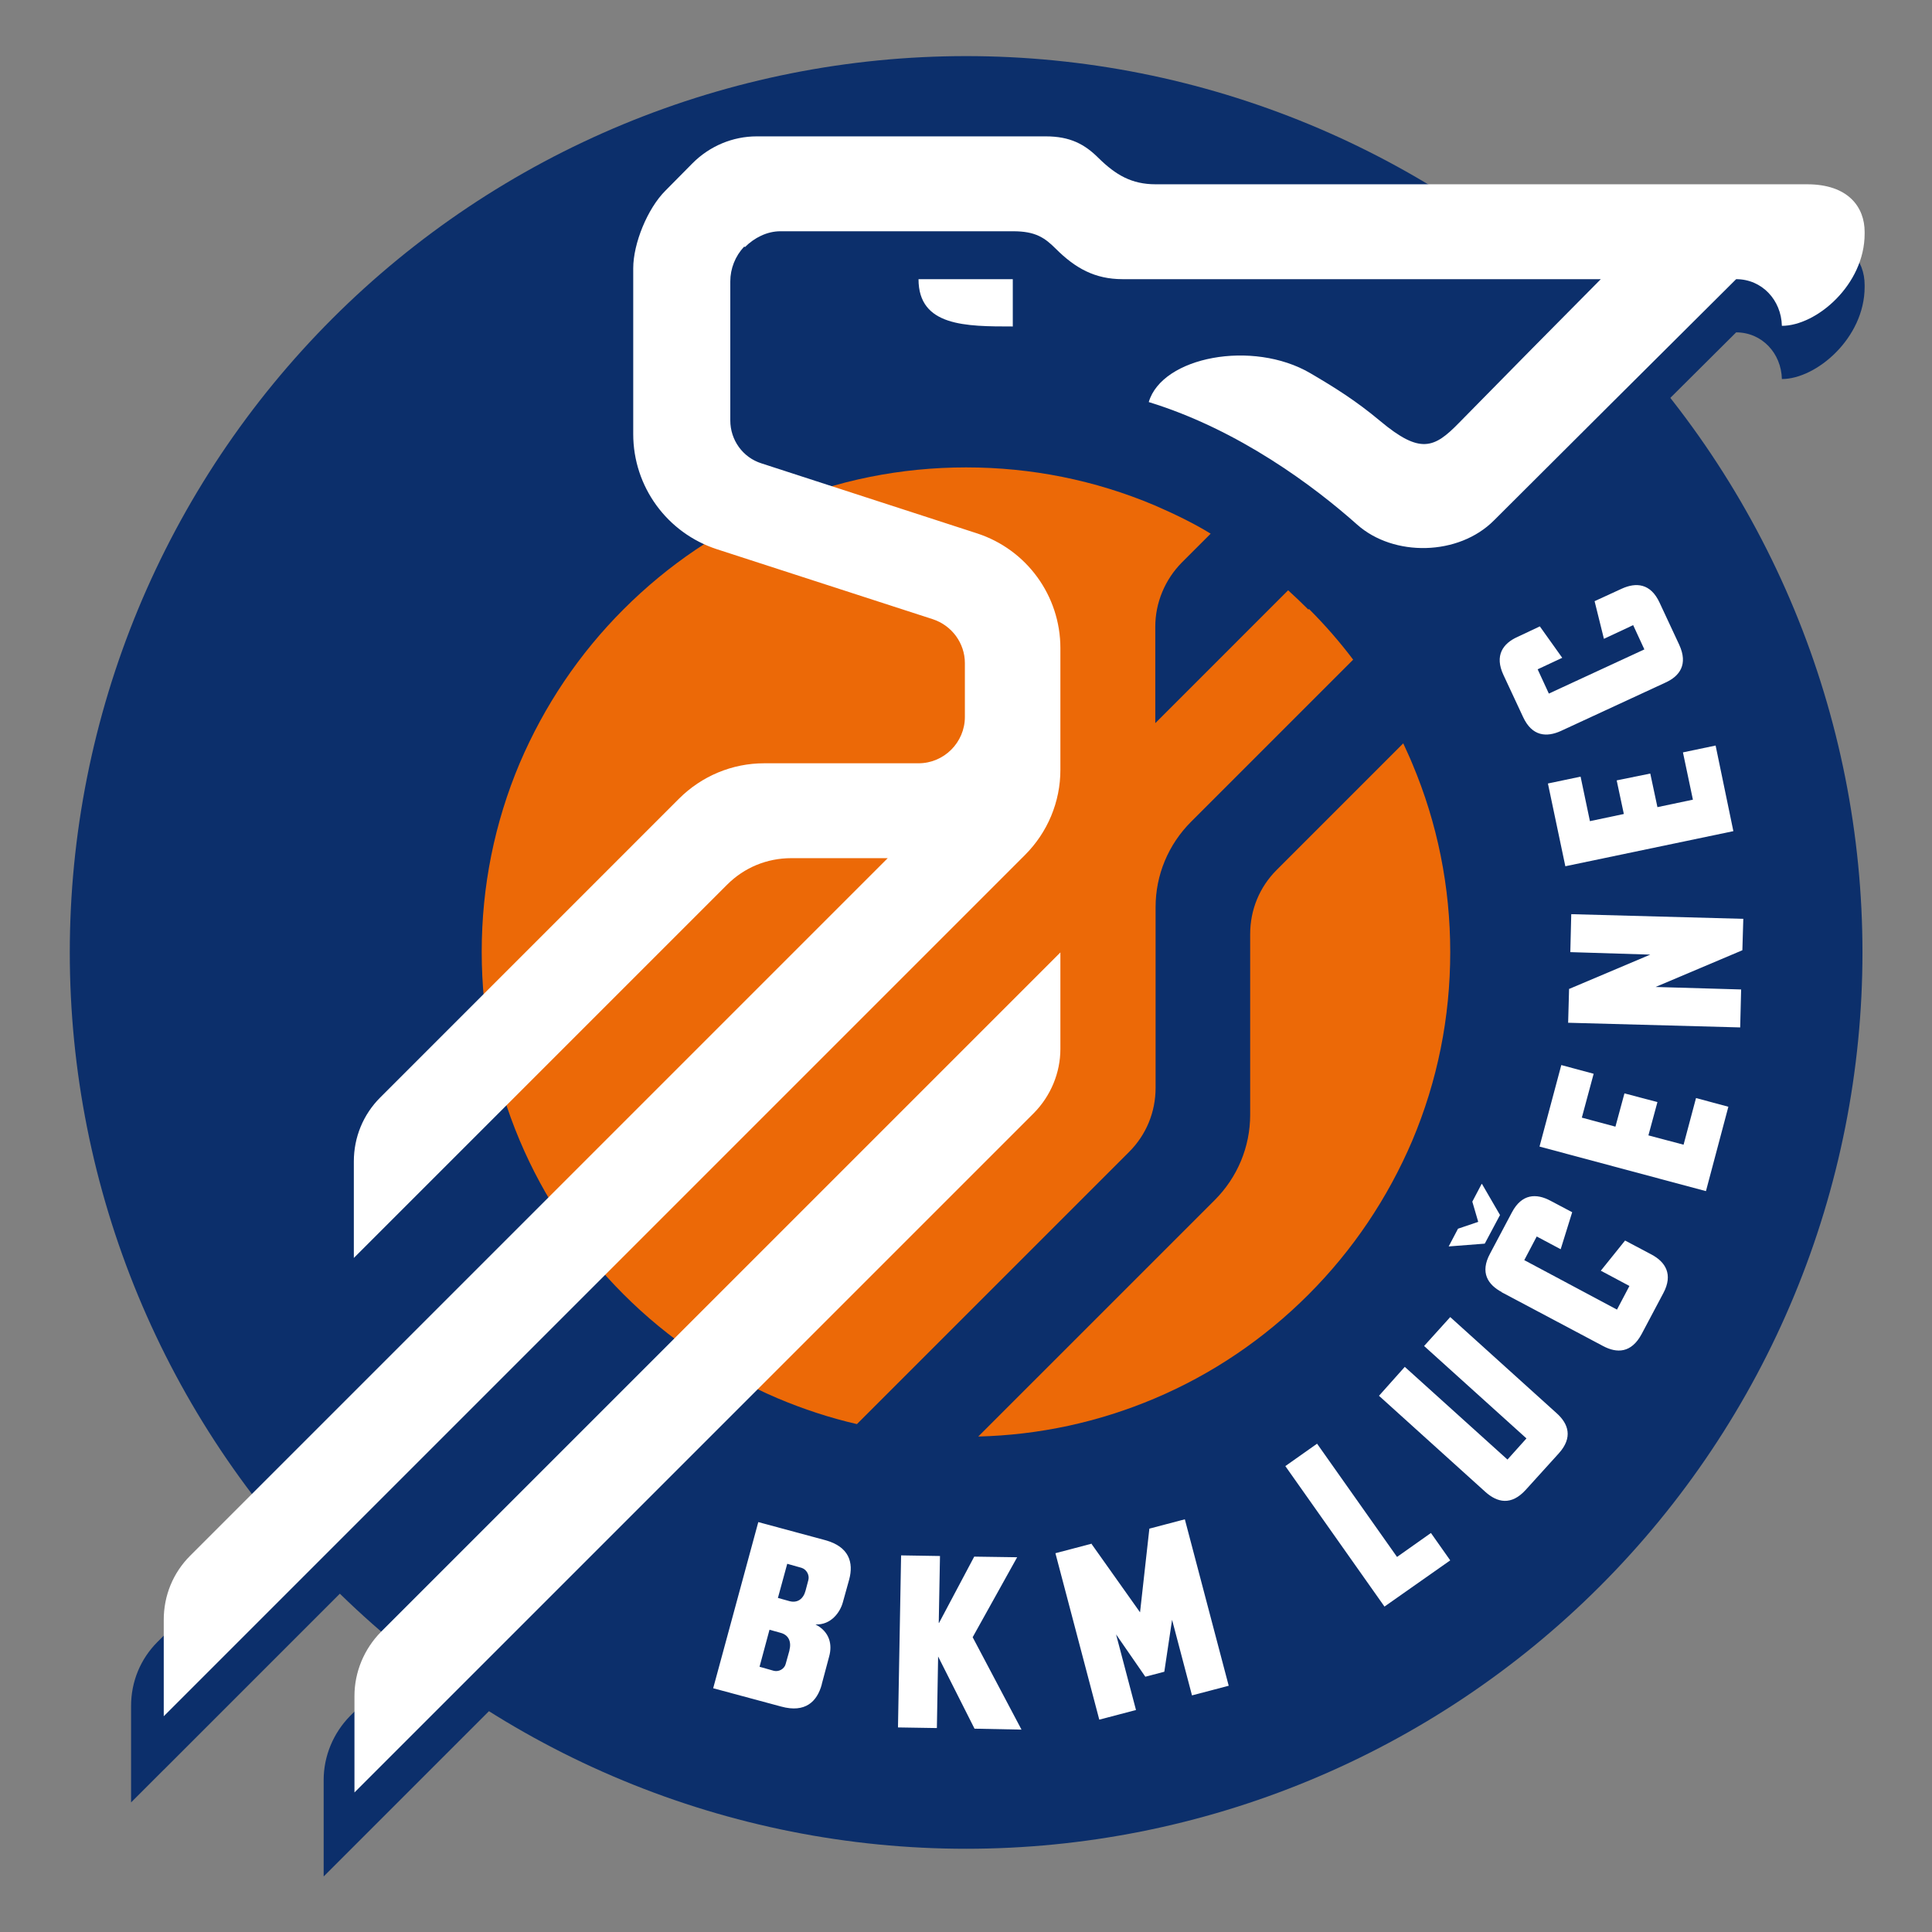
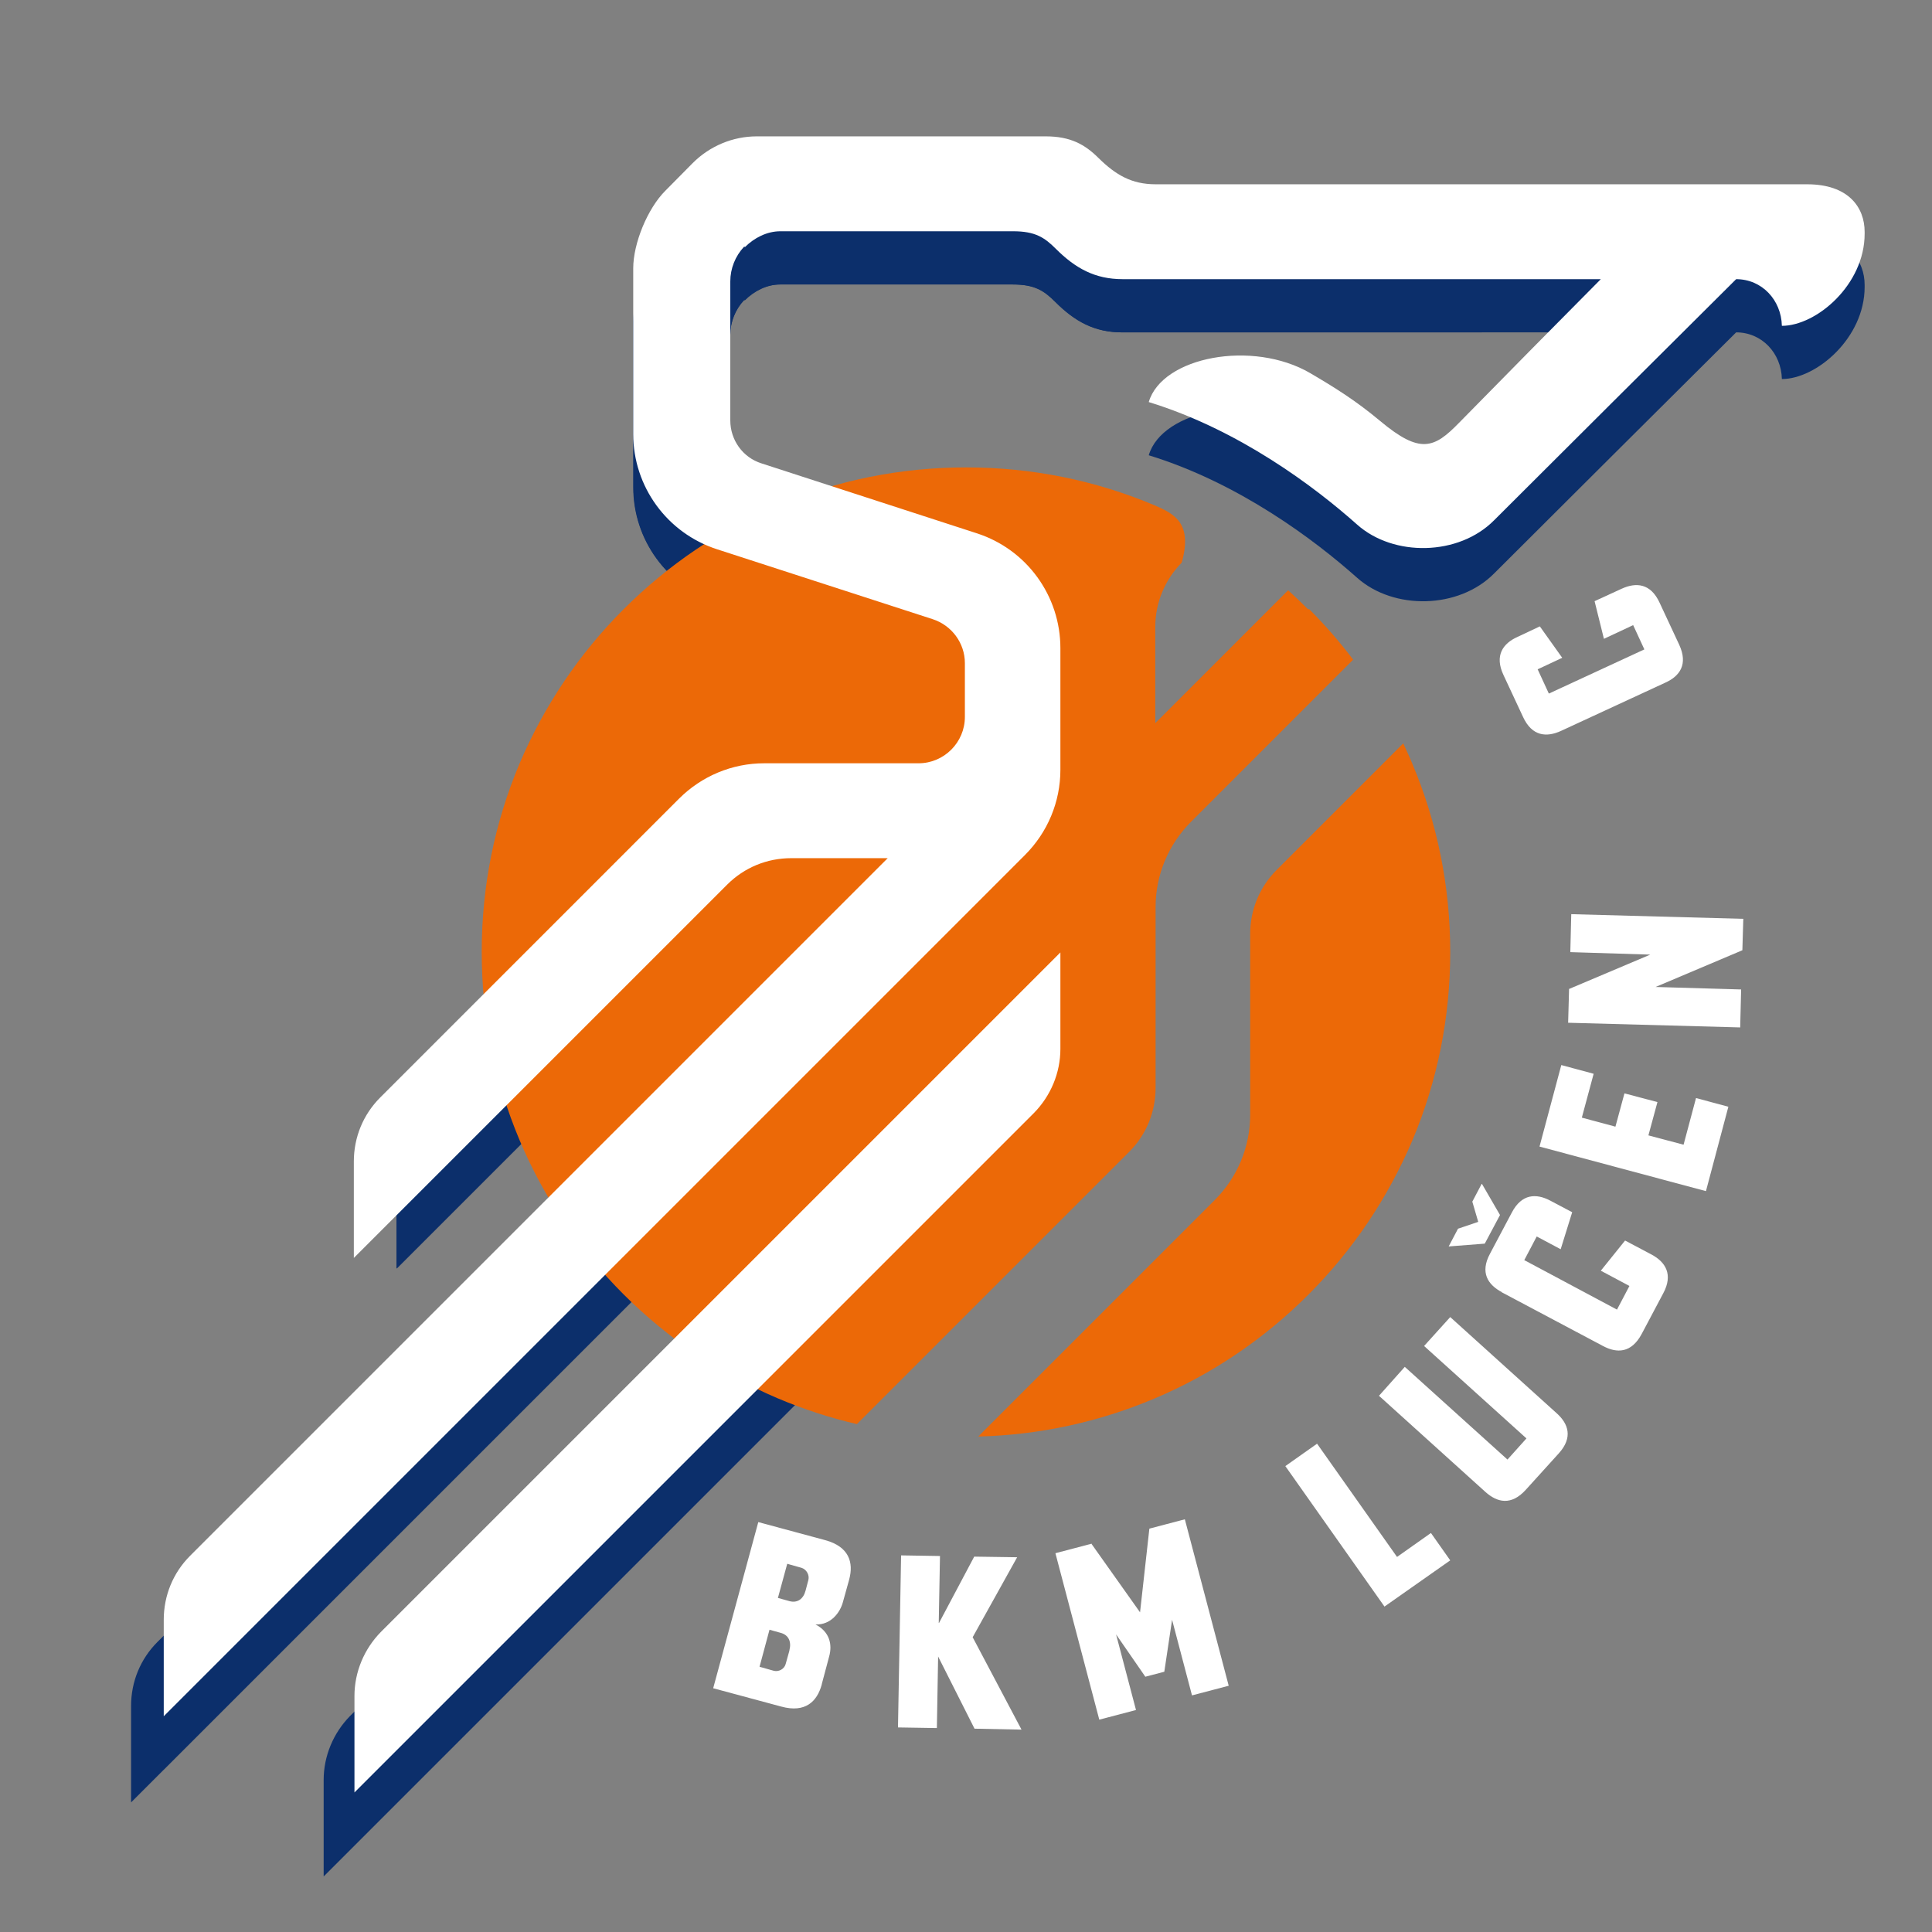
<svg xmlns="http://www.w3.org/2000/svg" width="1080" zoomAndPan="magnify" viewBox="0 0 810 810" height="1080" preserveAspectRatio="xMidYMid meet" version="1.2">
  <rect x="0" y="0" width="810" height="810" fill="#808080" stroke="none" />
  <g id="977548959b">
    <path style=" stroke:none;fill-rule:nonzero;fill:#0c2f6b;fill-opacity:1;" d="M 444.574 421.617 L 444.574 462.055 C 444.574 472.098 440.531 481.75 433.488 488.926 L 135.695 786.715 L 135.695 746.281 C 135.695 736.234 139.738 726.582 146.785 719.41 Z M 444.574 421.617 " />
    <path style=" stroke:none;fill-rule:nonzero;fill:#0c2f6b;fill-opacity:1;" d="M 757.496 99.566 L 484.488 99.566 C 474.445 99.566 467.793 95.652 460.617 88.609 C 454.75 82.738 448.617 79.477 438.445 79.477 L 317.266 79.477 C 307.223 79.477 297.57 83.52 290.398 90.695 L 278.918 102.305 C 271.484 109.738 265.484 124.348 265.484 134.785 L 265.484 204.309 C 265.484 226.352 279.699 245.785 300.57 252.57 L 391.094 281.918 C 399.051 284.527 404.531 291.961 404.531 300.309 L 404.531 322.875 C 404.531 333.57 395.789 342.312 385.094 342.312 L 320.398 342.312 C 306.961 342.312 294.18 347.66 284.656 357.18 L 177.305 464.531 C 170.133 471.707 166.219 481.227 166.219 491.402 L 166.219 531.84 C 166.219 531.84 304.875 393.184 304.875 393.184 C 312.051 386.008 321.57 382.094 331.746 382.094 L 372.18 382.094 C 372.18 382.094 79.738 674.539 79.738 674.539 C 72.562 681.711 68.652 691.234 68.652 701.41 L 68.652 741.844 L 429.703 380.789 C 439.227 371.27 444.574 358.484 444.574 345.051 L 444.574 294.047 C 444.574 272.137 430.488 252.699 409.617 245.918 L 319.223 216.566 C 311.398 214.09 306.18 206.785 306.18 198.566 L 306.18 140.262 C 306.18 134.914 308.266 129.695 311.918 125.781 C 312.051 125.652 312.309 125.781 312.309 125.914 C 316.223 122 321.57 119.262 327.18 119.262 L 424.75 119.262 C 434.008 119.262 437.922 121.871 442.617 126.566 C 450.836 134.785 459.055 139.348 470.664 139.348 L 671.148 139.348 C 654.059 156.566 630.711 180.176 611.668 199.609 C 601.363 210.176 595.492 212.918 578.664 198.828 C 568.359 190.219 559.754 184.871 549.316 178.742 C 525.188 164.652 487.227 171.828 481.621 190.871 C 519.445 202.48 551.145 226.352 569.012 242.266 C 584.273 255.832 611.535 255.438 626.406 240.438 C 648.973 217.871 700.758 166.348 727.887 139.348 C 738.715 139.348 746.801 148.09 747.062 158.914 C 761.539 158.914 781.758 141.695 781.758 120.305 L 781.758 119.523 C 781.758 109.219 774.977 99.566 757.629 99.566 Z M 757.496 99.566 " />
    <path style=" stroke:none;fill-rule:nonzero;fill:#0c2f6b;fill-opacity:1;" d="M 312.051 125.914 C 315.961 122 321.309 119.262 326.918 119.262 L 424.488 119.262 C 433.75 119.262 437.66 121.871 442.359 126.566 C 450.574 134.785 458.793 139.348 470.402 139.348 L 621.32 139.348 C 615.84 135.043 610.492 130.609 605.406 125.781 C 596.535 117.434 588.711 108.176 580.102 99.566 L 484.621 99.566 C 474.574 99.566 467.922 95.652 460.75 88.609 C 454.879 82.738 448.75 79.477 438.574 79.477 L 317.398 79.477 C 307.355 79.477 297.699 83.52 290.527 90.695 L 279.047 102.305 C 271.613 109.738 265.613 124.348 265.613 134.785 L 265.613 204.309 C 265.613 226.352 279.832 245.785 300.703 252.57 L 391.227 281.918 C 399.184 284.527 404.66 291.961 404.66 300.309 L 404.66 322.875 C 404.66 333.57 395.922 342.312 385.227 342.312 L 320.527 342.312 C 307.094 342.312 294.309 347.66 284.789 357.18 L 177.438 464.531 C 170.262 471.707 166.348 481.227 166.348 491.402 L 166.348 531.84 C 166.348 531.84 305.004 393.184 305.004 393.184 C 312.18 386.008 321.703 382.094 331.875 382.094 L 372.312 382.094 C 372.312 382.094 66.043 688.363 66.043 688.363 C 58.867 695.539 54.953 705.062 54.953 715.234 L 54.953 755.672 L 429.703 380.922 C 439.227 371.398 444.574 358.617 444.574 345.18 L 444.574 294.18 C 444.574 272.266 430.488 252.832 409.617 246.047 L 319.223 216.699 C 311.398 214.219 306.18 206.914 306.18 198.699 L 306.18 140.391 C 306.18 135.043 308.266 129.828 311.918 125.914 C 312.051 125.781 312.309 125.914 312.309 126.043 Z M 312.051 125.914 " />
-     <path style=" stroke:none;fill-rule:nonzero;fill:#0c2f6b;fill-opacity:1;" d="M 673.496 173.262 C 665.668 169.219 657.973 164.523 650.539 159.695 C 637.625 172.871 623.535 187.09 611.406 199.48 C 601.102 210.047 595.23 212.785 578.406 198.699 C 568.102 190.09 559.492 184.742 549.055 178.609 C 524.926 164.523 486.969 171.699 481.359 190.742 C 519.188 202.352 550.883 226.223 568.754 242.133 C 584.016 255.699 611.277 255.309 626.145 240.309 C 639.711 226.742 664.102 202.352 687.32 179.395 C 682.758 177.305 678.059 175.48 673.625 173.133 Z M 673.496 173.262 " />
-     <path style=" stroke:none;fill-rule:nonzero;fill:#0c2f6b;fill-opacity:1;" d="M 780.848 399.312 C 780.848 405.465 780.695 411.609 780.395 417.754 C 780.09 423.895 779.641 430.027 779.035 436.148 C 778.434 442.266 777.68 448.371 776.777 454.453 C 775.875 460.535 774.824 466.594 773.625 472.625 C 772.426 478.66 771.078 484.656 769.582 490.625 C 768.09 496.59 766.449 502.516 764.664 508.398 C 762.879 514.285 760.949 520.125 758.879 525.914 C 756.805 531.703 754.594 537.441 752.238 543.121 C 749.887 548.805 747.395 554.426 744.766 559.984 C 742.137 565.547 739.371 571.035 736.473 576.461 C 733.574 581.883 730.543 587.234 727.383 592.508 C 724.219 597.785 720.93 602.98 717.512 608.094 C 714.098 613.207 710.555 618.234 706.891 623.172 C 703.23 628.113 699.445 632.961 695.543 637.715 C 691.645 642.469 687.629 647.125 683.496 651.68 C 679.367 656.238 675.129 660.691 670.777 665.039 C 666.43 669.387 661.977 673.629 657.418 677.758 C 652.863 681.887 648.207 685.902 643.453 689.805 C 638.699 693.707 633.852 697.488 628.91 701.152 C 623.973 704.816 618.945 708.355 613.832 711.773 C 608.719 715.191 603.523 718.48 598.25 721.641 C 592.973 724.805 587.625 727.836 582.199 730.734 C 576.777 733.633 571.285 736.398 565.723 739.027 C 560.164 741.656 554.543 744.148 548.863 746.5 C 543.18 748.855 537.445 751.066 531.652 753.141 C 525.863 755.211 520.023 757.141 514.141 758.926 C 508.254 760.711 502.328 762.352 496.363 763.844 C 490.398 765.34 484.398 766.688 478.367 767.887 C 472.332 769.086 466.277 770.137 460.191 771.039 C 454.109 771.941 448.008 772.695 441.887 773.297 C 435.766 773.898 429.633 774.352 423.492 774.652 C 417.348 774.957 411.203 775.105 405.051 775.105 C 398.902 775.105 392.754 774.957 386.613 774.652 C 380.469 774.352 374.34 773.898 368.219 773.297 C 362.098 772.695 355.996 771.941 349.91 771.039 C 343.828 770.137 337.77 769.086 331.738 767.887 C 325.707 766.688 319.707 765.34 313.742 763.844 C 307.777 762.352 301.852 760.711 295.965 758.926 C 290.078 757.141 284.242 755.211 278.449 753.141 C 272.66 751.066 266.926 748.855 261.242 746.5 C 255.559 744.148 249.938 741.656 244.379 739.027 C 238.82 736.398 233.328 733.633 227.902 730.734 C 222.48 727.836 217.129 724.805 211.855 721.641 C 206.582 718.48 201.387 715.191 196.273 711.773 C 191.16 708.355 186.133 704.816 181.191 701.152 C 176.254 697.488 171.406 693.707 166.652 689.805 C 161.898 685.902 157.242 681.887 152.684 677.758 C 148.129 673.629 143.676 669.387 139.324 665.039 C 134.977 660.691 130.738 656.238 126.605 651.68 C 122.477 647.125 118.461 642.469 114.559 637.715 C 110.656 632.961 106.875 628.113 103.211 623.172 C 99.547 618.234 96.008 613.207 92.59 608.094 C 89.176 602.98 85.887 597.785 82.723 592.508 C 79.562 587.234 76.531 581.883 73.633 576.461 C 70.734 571.035 67.969 565.547 65.34 559.984 C 62.711 554.426 60.219 548.805 57.863 543.121 C 55.512 537.441 53.297 531.703 51.227 525.914 C 49.152 520.125 47.227 514.285 45.441 508.398 C 43.656 502.516 42.016 496.59 40.52 490.625 C 39.027 484.656 37.68 478.66 36.48 472.625 C 35.281 466.594 34.227 460.535 33.324 454.453 C 32.422 448.371 31.672 442.266 31.066 436.148 C 30.465 430.027 30.012 423.895 29.711 417.754 C 29.41 411.609 29.258 405.465 29.258 399.312 C 29.258 393.164 29.41 387.016 29.711 380.875 C 30.012 374.73 30.465 368.598 31.066 362.48 C 31.672 356.359 32.422 350.258 33.324 344.172 C 34.227 338.09 35.281 332.031 36.48 326 C 37.68 319.969 39.027 313.969 40.52 308.004 C 42.016 302.035 43.656 296.109 45.441 290.227 C 47.227 284.34 49.152 278.504 51.227 272.711 C 53.297 266.922 55.512 261.184 57.863 255.504 C 60.219 249.82 62.711 244.199 65.34 238.641 C 67.969 233.082 70.734 227.59 73.633 222.164 C 76.531 216.742 79.562 211.391 82.723 206.117 C 85.887 200.84 89.176 195.648 92.59 190.531 C 96.008 185.418 99.547 180.395 103.211 175.453 C 106.875 170.512 110.656 165.664 114.559 160.91 C 118.461 156.156 122.477 151.504 126.605 146.945 C 130.738 142.387 134.977 137.934 139.324 133.586 C 143.676 129.238 148.129 125 152.684 120.867 C 157.242 116.738 161.898 112.723 166.652 108.82 C 171.406 104.918 176.254 101.137 181.191 97.473 C 186.133 93.809 191.16 90.27 196.273 86.852 C 201.387 83.434 206.582 80.145 211.855 76.984 C 217.129 73.82 222.48 70.793 227.902 67.891 C 233.328 64.992 238.82 62.23 244.379 59.598 C 249.938 56.969 255.559 54.477 261.242 52.125 C 266.926 49.77 272.66 47.559 278.449 45.488 C 284.242 43.414 290.078 41.484 295.965 39.699 C 301.852 37.914 307.777 36.277 313.742 34.781 C 319.707 33.285 325.707 31.941 331.738 30.738 C 337.77 29.539 343.828 28.488 349.91 27.586 C 355.996 26.684 362.098 25.93 368.219 25.328 C 374.34 24.727 380.469 24.273 386.613 23.973 C 392.754 23.672 398.902 23.52 405.051 23.52 C 411.203 23.52 417.348 23.672 423.492 23.973 C 429.633 24.273 435.766 24.727 441.887 25.328 C 448.008 25.93 454.109 26.684 460.191 27.586 C 466.277 28.488 472.332 29.539 478.367 30.738 C 484.398 31.941 490.398 33.285 496.363 34.781 C 502.328 36.277 508.254 37.914 514.141 39.699 C 520.023 41.484 525.863 43.414 531.652 45.488 C 537.445 47.559 543.18 49.77 548.863 52.125 C 554.543 54.477 560.164 56.969 565.723 59.598 C 571.285 62.23 576.777 64.992 582.199 67.891 C 587.625 70.793 592.973 73.82 598.25 76.984 C 603.523 80.145 608.719 83.434 613.832 86.852 C 618.945 90.27 623.973 93.809 628.91 97.473 C 633.852 101.137 638.699 104.918 643.453 108.82 C 648.207 112.723 652.863 116.738 657.418 120.867 C 661.977 125 666.43 129.238 670.777 133.586 C 675.129 137.934 679.367 142.387 683.496 146.945 C 687.629 151.504 691.645 156.156 695.543 160.91 C 699.445 165.664 703.23 170.512 706.891 175.453 C 710.555 180.395 714.098 185.418 717.512 190.531 C 720.93 195.648 724.219 200.84 727.383 206.117 C 730.543 211.391 733.574 216.742 736.473 222.164 C 739.371 227.59 742.137 233.082 744.766 238.641 C 747.395 244.199 749.887 249.82 752.238 255.504 C 754.594 261.184 756.805 266.922 758.879 272.711 C 760.949 278.504 762.879 284.34 764.664 290.227 C 766.449 296.109 768.09 302.035 769.582 308.004 C 771.078 313.969 772.426 319.969 773.625 326 C 774.824 332.031 775.875 338.09 776.777 344.172 C 777.68 350.258 778.434 356.359 779.035 362.48 C 779.641 368.598 780.09 374.73 780.395 380.875 C 780.695 387.016 780.848 393.164 780.848 399.312 Z M 780.848 399.312 " />
    <path style=" stroke:none;fill-rule:nonzero;fill:#ffffff;fill-opacity:1;" d="M 344.527 706.234 C 342.57 713.41 337.617 718.234 327.57 715.496 L 299.004 707.801 L 317.918 638.145 L 345.965 645.711 C 356.008 648.449 357.965 655.102 356.008 662.277 L 353.398 671.668 C 352.223 676.102 348.312 681.32 341.918 681.059 C 347.922 684.191 348.965 689.539 347.66 694.363 L 344.527 706.105 Z M 330.965 691.887 C 331.875 688.363 330.703 685.496 327.312 684.582 L 322.613 683.277 L 318.441 698.801 L 324.441 700.496 C 326.527 701.016 328.875 699.715 329.398 697.625 L 330.965 692.016 Z M 326.266 669.973 L 330.965 671.277 C 334.355 672.191 336.832 670.363 337.746 666.844 L 338.918 662.406 C 339.441 660.32 338.137 657.973 336.051 657.32 L 330.051 655.625 L 326.137 669.973 Z M 326.266 669.973 " />
    <path style=" stroke:none;fill-rule:nonzero;fill:#ffffff;fill-opacity:1;" d="M 393.703 680.406 C 393.703 680.406 408.445 652.625 408.445 652.625 L 426.445 652.887 L 407.793 686.41 L 428.27 725.148 L 408.574 724.758 L 393.312 694.496 C 393.312 694.496 392.789 724.496 392.789 724.496 L 376.484 724.234 L 377.789 652.102 L 394.094 652.363 L 393.574 680.406 Z M 393.703 680.406 " />
    <path style=" stroke:none;fill-rule:nonzero;fill:#ffffff;fill-opacity:1;" d="M 457.617 647.277 L 477.969 675.973 L 481.879 640.887 L 496.75 636.973 L 515.141 706.758 L 499.75 710.801 L 491.402 679.105 C 491.402 679.105 488.141 700.887 488.141 700.887 L 480.184 702.973 L 467.922 685.234 C 467.922 685.234 476.273 716.93 476.273 716.93 L 460.879 720.973 L 442.488 651.191 L 457.879 647.145 Z M 457.617 647.277 " />
    <path style=" stroke:none;fill-rule:nonzero;fill:#ffffff;fill-opacity:1;" d="M 580.492 673.625 L 538.883 614.668 L 552.188 605.273 L 585.711 652.754 L 599.926 642.711 L 608.016 654.191 L 580.363 673.625 Z M 580.492 673.625 " />
    <path style=" stroke:none;fill-rule:nonzero;fill:#ffffff;fill-opacity:1;" d="M 589.102 573.188 L 632.016 611.93 L 639.973 603.059 L 597.059 564.316 L 608.016 552.188 L 652.625 592.492 C 657.582 596.926 659.539 602.668 653.539 609.32 L 639.711 624.582 C 633.582 631.363 627.711 629.93 622.754 625.492 L 578.145 585.188 L 588.969 573.059 Z M 589.102 573.188 " />
    <path style=" stroke:none;fill-rule:nonzero;fill:#ffffff;fill-opacity:1;" d="M 621.32 496.359 L 628.887 509.402 L 622.492 521.402 L 607.363 522.578 L 611.277 515.141 L 619.754 512.273 L 617.277 503.793 L 621.188 496.359 Z M 629.668 541.75 C 623.797 538.621 620.406 533.535 624.711 525.578 L 633.84 508.359 C 638.016 500.402 644.145 500.273 650.016 503.402 L 659.148 508.23 L 654.32 523.75 L 644.277 518.402 L 639.059 528.316 L 677.93 549.055 L 683.148 539.145 L 671.148 532.75 L 681.32 520.098 L 692.41 525.969 C 698.277 529.098 701.539 534.316 697.363 542.145 L 688.234 559.359 C 683.93 567.316 677.93 567.449 672.059 564.316 L 629.535 541.75 Z M 629.668 541.75 " />
    <path style=" stroke:none;fill-rule:nonzero;fill:#ffffff;fill-opacity:1;" d="M 715.105 499.359 L 645.449 480.707 L 654.582 446.531 L 668.148 450.184 L 663.191 468.574 L 677.277 472.359 L 681.059 458.402 L 694.887 462.055 L 691.105 476.012 L 705.844 479.926 L 711.062 460.359 L 724.625 464.012 L 715.234 499.359 Z M 715.105 499.359 " />
    <path style=" stroke:none;fill-rule:nonzero;fill:#ffffff;fill-opacity:1;" d="M 657.973 414.574 L 691.887 400.227 C 691.887 400.227 658.363 399.184 658.363 399.184 L 658.754 383.27 L 730.887 385.227 L 730.496 398.398 L 694.105 413.793 C 694.105 413.793 729.977 414.836 729.977 414.836 L 729.582 430.75 L 657.449 428.793 L 657.844 414.574 Z M 657.973 414.574 " />
-     <path style=" stroke:none;fill-rule:nonzero;fill:#ffffff;fill-opacity:1;" d="M 726.844 348.441 L 656.277 363.18 L 648.973 328.484 L 662.668 325.613 L 666.582 344.27 L 680.801 341.27 L 677.801 327.18 L 691.887 324.312 L 694.887 338.398 L 709.758 335.266 L 705.582 315.441 L 719.277 312.57 L 726.715 348.441 Z M 726.844 348.441 " />
    <path style=" stroke:none;fill-rule:nonzero;fill:#ffffff;fill-opacity:1;" d="M 654.449 306.441 C 648.449 309.18 642.32 308.789 638.539 300.57 L 630.32 282.961 C 626.535 274.875 630.059 269.789 636.188 267.047 L 645.582 262.613 L 654.973 275.789 L 644.668 280.613 L 649.363 290.789 L 689.41 272.266 L 684.711 262.09 L 672.453 267.832 L 668.539 252.047 L 679.887 246.832 C 685.887 244.09 692.016 244.48 695.801 252.699 L 704.016 270.309 C 707.801 278.527 704.277 283.484 698.148 286.223 Z M 654.449 306.441 " />
-     <path style=" stroke:none;fill-rule:nonzero;fill:#ec6907;fill-opacity:1;" d="M 548.535 255.57 C 545.797 252.832 542.926 250.09 540.055 247.48 L 484.359 303.18 L 484.359 262.742 C 484.359 252.699 488.402 243.047 495.445 235.875 L 507.578 223.742 C 500.141 219.176 492.184 215.395 484.098 211.871 C 459.055 201.309 432.445 195.961 405.051 195.961 C 377.66 195.961 351.051 201.309 326.008 211.871 C 301.875 222.047 280.094 236.785 261.438 255.438 C 242.785 274.09 228.176 295.875 217.871 320.008 C 207.309 345.051 201.961 371.66 201.961 399.051 C 201.961 426.445 207.309 453.055 217.871 478.098 C 228.047 502.23 242.785 524.012 261.438 542.664 C 280.094 561.316 301.875 575.926 326.008 586.23 C 336.832 590.797 347.918 594.449 359.27 597.059 L 473.402 482.926 C 480.574 475.75 484.488 466.227 484.488 456.055 L 484.488 380.27 C 484.488 366.832 489.836 354.051 499.359 344.527 L 567.316 276.57 C 561.707 269.137 555.578 262.09 548.797 255.309 Z M 548.535 255.57 " />
+     <path style=" stroke:none;fill-rule:nonzero;fill:#ec6907;fill-opacity:1;" d="M 548.535 255.57 C 545.797 252.832 542.926 250.09 540.055 247.48 L 484.359 303.18 L 484.359 262.742 C 484.359 252.699 488.402 243.047 495.445 235.875 C 500.141 219.176 492.184 215.395 484.098 211.871 C 459.055 201.309 432.445 195.961 405.051 195.961 C 377.66 195.961 351.051 201.309 326.008 211.871 C 301.875 222.047 280.094 236.785 261.438 255.438 C 242.785 274.09 228.176 295.875 217.871 320.008 C 207.309 345.051 201.961 371.66 201.961 399.051 C 201.961 426.445 207.309 453.055 217.871 478.098 C 228.047 502.23 242.785 524.012 261.438 542.664 C 280.094 561.316 301.875 575.926 326.008 586.23 C 336.832 590.797 347.918 594.449 359.27 597.059 L 473.402 482.926 C 480.574 475.75 484.488 466.227 484.488 456.055 L 484.488 380.27 C 484.488 366.832 489.836 354.051 499.359 344.527 L 567.316 276.57 C 561.707 269.137 555.578 262.09 548.797 255.309 Z M 548.535 255.57 " />
    <path style=" stroke:none;fill-rule:nonzero;fill:#ec6907;fill-opacity:1;" d="M 592.102 320.137 C 590.926 317.266 589.621 314.527 588.316 311.656 L 535.23 364.746 C 528.055 371.922 524.141 381.441 524.141 391.617 L 524.141 467.402 C 524.141 480.836 518.793 493.621 509.273 503.141 L 410.141 602.273 C 435.707 601.625 460.488 596.273 483.969 586.363 C 508.098 576.188 529.883 561.449 548.535 542.797 C 567.188 524.145 581.797 502.359 592.102 478.227 C 602.668 453.184 608.016 426.574 608.016 399.184 C 608.016 371.789 602.668 345.18 592.102 320.137 Z M 592.102 320.137 " />
    <path style=" stroke:none;fill-rule:nonzero;fill:#ffffff;fill-opacity:1;" d="M 444.574 399.312 L 444.574 439.75 C 444.574 449.793 440.531 459.445 433.488 466.621 L 148.609 751.496 L 148.609 711.062 C 148.609 701.016 152.652 691.363 159.695 684.191 Z M 444.574 399.312 " />
-     <path style=" stroke:none;fill-rule:nonzero;fill:#ffffff;fill-opacity:1;" d="M 424.617 117.043 C 424.617 117.043 389.922 117.043 385.094 117.043 C 385.094 136.871 404.922 136.871 424.617 136.871 Z M 424.617 117.043 " />
    <path style=" stroke:none;fill-rule:nonzero;fill:#ffffff;fill-opacity:1;" d="M 757.496 77.262 L 484.488 77.262 C 474.445 77.262 467.793 73.348 460.617 66.305 C 454.75 60.434 448.617 57.172 438.445 57.172 L 317.266 57.172 C 307.223 57.172 297.57 61.215 290.398 68.391 L 278.918 80 C 271.484 87.434 265.484 102.043 265.484 112.477 L 265.484 182.004 C 265.484 204.047 279.699 223.48 300.57 230.266 L 391.094 259.613 C 399.051 262.223 404.531 269.656 404.531 278.004 L 404.531 300.57 C 404.531 311.266 395.789 320.008 385.094 320.008 L 320.398 320.008 C 306.961 320.008 294.18 325.355 284.656 334.875 L 159.438 460.098 C 152.262 467.27 148.348 476.793 148.348 486.969 L 148.348 527.402 C 148.348 527.402 304.875 370.879 304.875 370.879 C 312.051 363.703 321.57 359.789 331.746 359.789 L 372.18 359.789 C 372.18 359.789 79.738 652.234 79.738 652.234 C 72.562 659.406 68.652 668.93 68.652 679.105 L 68.652 719.539 L 429.703 358.484 C 439.227 348.965 444.574 336.18 444.574 322.746 L 444.574 271.742 C 444.574 249.832 430.488 230.395 409.617 223.613 L 319.223 194.262 C 311.398 191.785 306.18 184.48 306.18 176.262 L 306.18 117.957 C 306.18 112.609 308.266 107.391 311.918 103.477 C 312.051 103.348 312.309 103.477 312.309 103.609 C 316.223 99.695 321.57 96.957 327.18 96.957 L 424.75 96.957 C 434.008 96.957 437.922 99.566 442.617 104.262 C 450.836 112.477 459.055 117.043 470.664 117.043 L 671.148 117.043 C 654.059 134.262 630.711 157.871 611.668 177.305 C 601.363 187.871 595.492 190.609 578.664 176.523 C 568.359 167.914 559.754 162.566 549.316 156.438 C 525.188 142.348 487.227 149.523 481.621 168.566 C 519.445 180.176 551.145 204.047 569.012 219.961 C 584.273 233.527 611.535 233.133 626.406 218.133 C 648.973 195.566 700.758 144.043 727.887 117.043 C 738.715 117.043 746.801 125.781 747.062 136.609 C 761.539 136.609 781.758 119.391 781.758 98 L 781.758 97.219 C 781.758 86.914 774.977 77.262 757.629 77.262 Z M 757.496 77.262 " />
  </g>
</svg>